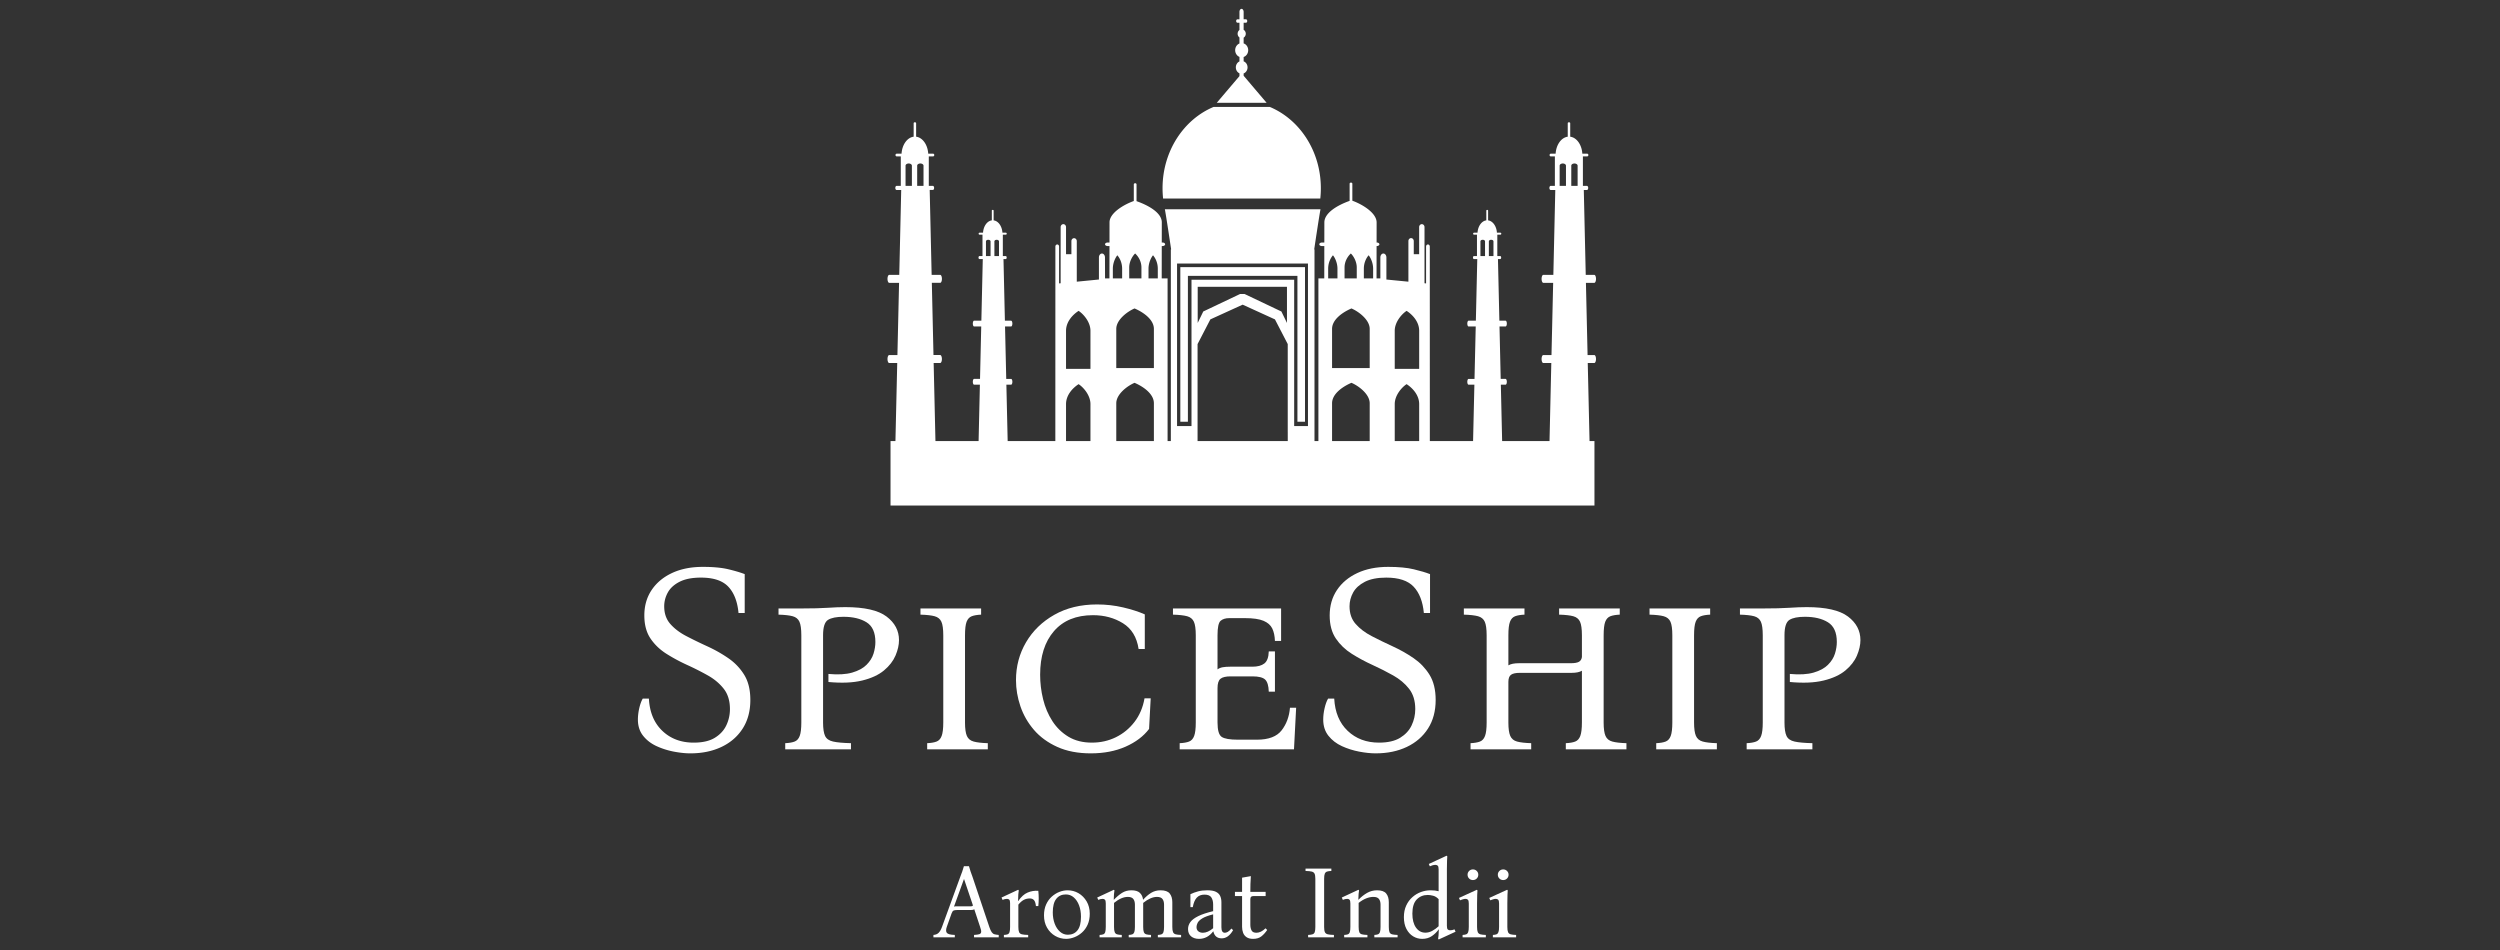
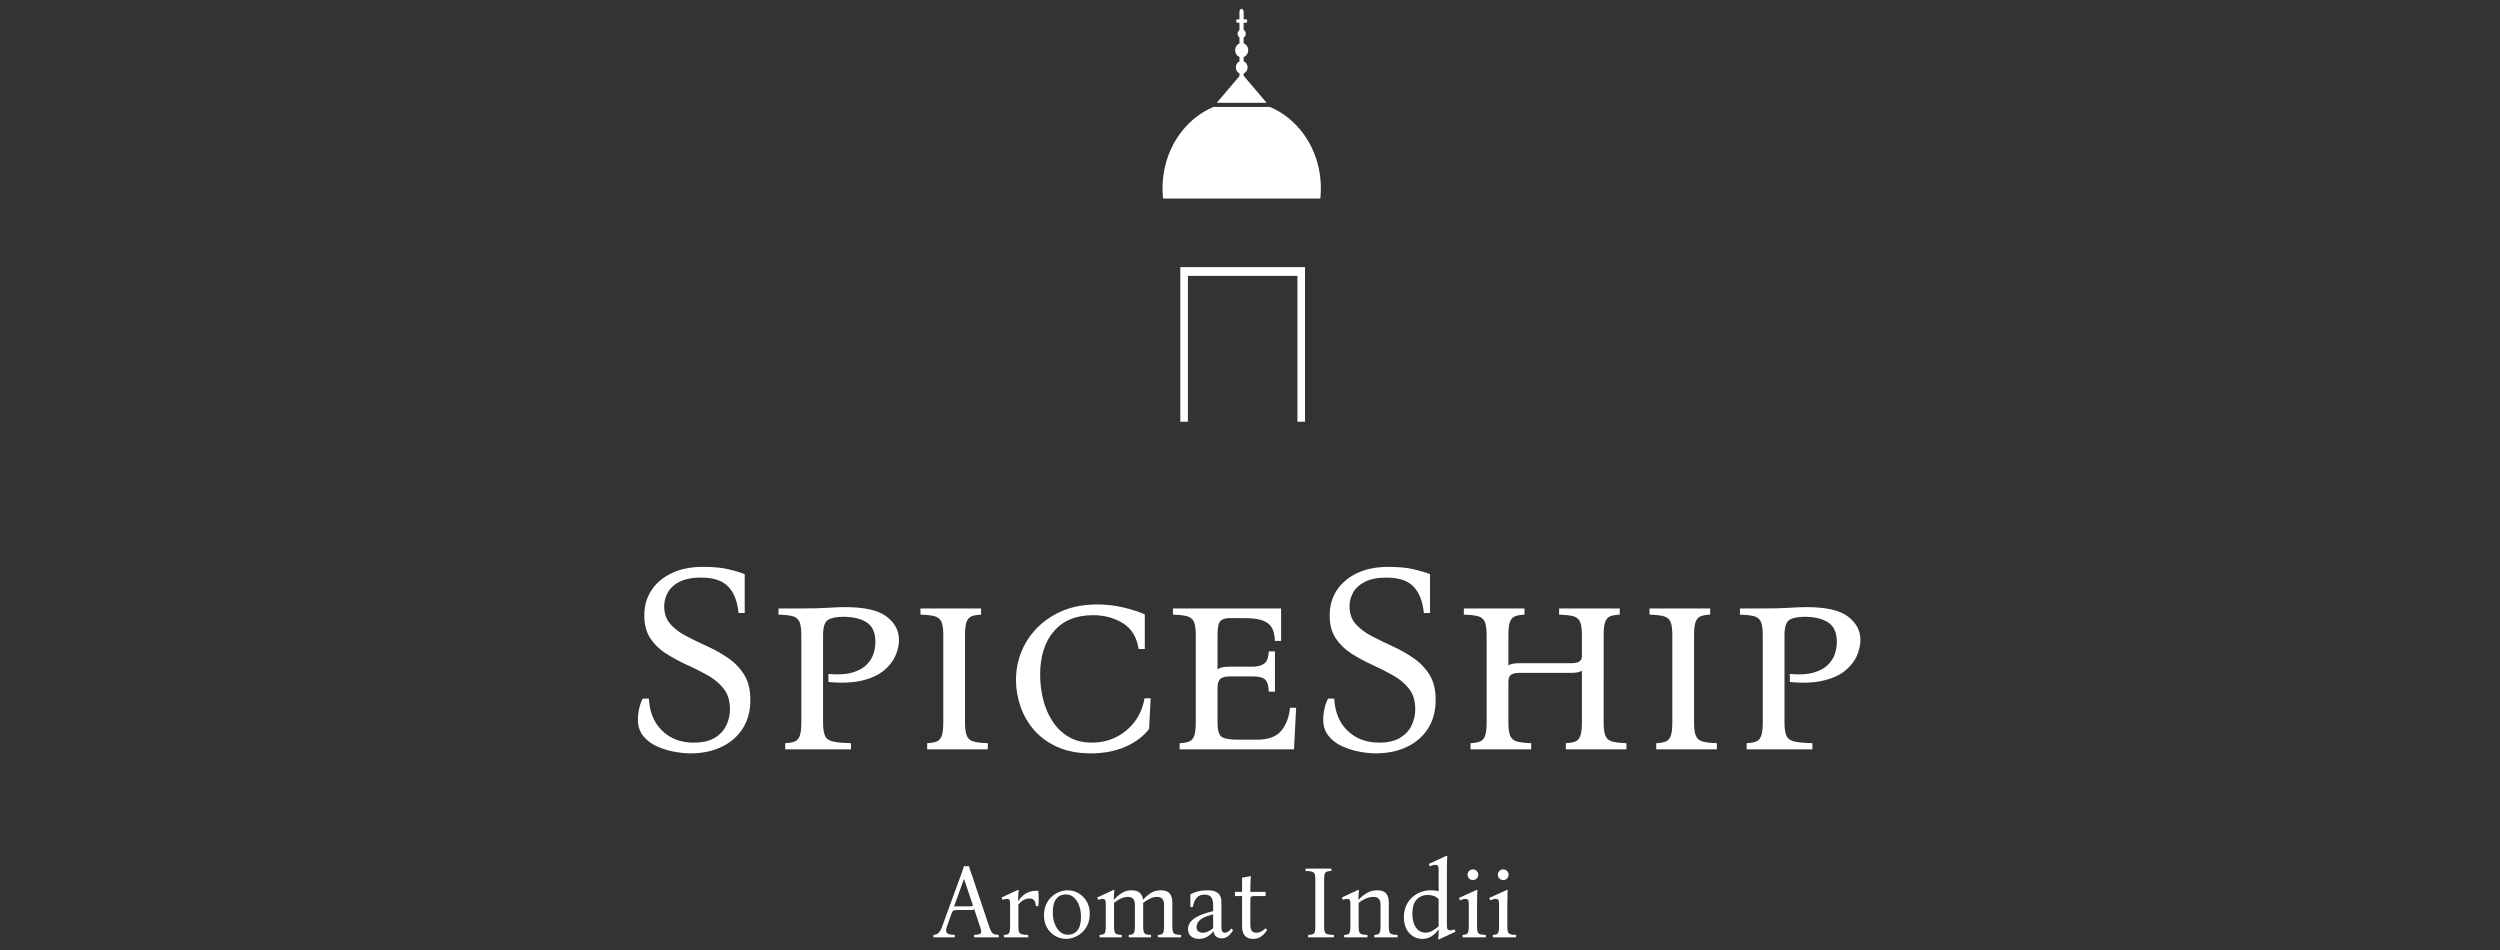
<svg xmlns="http://www.w3.org/2000/svg" viewBox="0 0 1500 570" height="570" width="1500" version="1.1">
  <rect x="0" y="0" width="1500" height="570" fill="#333333" stroke="none" />
  <svg y="0" x="0" viewBox="0 0 750 570" data-id="lg_tNaGgVkQVpsbkWb8DN" data-version="2" height="570" width="1500" xml:space="preserve">
    <rect fill="transparent" height="100%" width="100%" />
    <path d="M417.18 119.132c.22-2.084.328-4.12.328-6.19 0-22.282-12.71-41.286-30.598-48.774h-33.784c-17.883 7.488-30.598 26.492-30.598 48.775 0 2.069.117 4.11.329 6.189zm-89.812 30.117.004.033c.022-.024.04-.038.057-.067a.16.176 0 0 1-.061.034" fill="#fff" />
-     <path d="M581.568 213.032h-4.021l-.992-43.323h5.009c.576 0 1.043-1.07 1.043-2.398 0-1.312-.467-2.388-1.043-2.388h-5.121l-1.165-50.939h1.896c.416 0 .745-.547.745-1.222 0-.68-.33-1.227-.745-1.227h-2.433V93.848h2.546a.745.818 0 0 0 0-1.637h-2.892c-.32-5.39-3.394-9.69-7.264-10.185V73.92c0-.31-.33-.556-.736-.556-.424 0-.753.247-.753.556v8.106c-3.862.495-6.931 4.79-7.265 10.185h-2.883a.745.818 0 1 0 0 1.637h2.433v17.687h-2.545c-.416 0-.745.547-.745 1.227 0 .675.329 1.222.745 1.222h2.788l-1.16 50.935h-6.018c-.58 0-1.04 1.075-1.04 2.388 0 1.327.46 2.397 1.04 2.397h5.905l-1 43.323h-4.905c-.58 0-1.04 1.075-1.04 2.388 0 1.323.46 2.398 1.04 2.398h4.792l-1.07 46.838h-28.428l-.78-33.837h2.84c.412 0 .754-.775.754-1.736 0-.956-.342-1.737-.754-1.737h-2.926l-.719-31.454h3.645c.412 0 .754-.78.754-1.736 0-.96-.342-1.732-.754-1.732h-3.723l-.848-36.986h1.38c.3 0 .538-.4.538-.894 0-.49-.238-.89-.537-.89h-1.77v-12.844h1.852a.541.595 0 0 0 .541-.59.545.6 0 0 0-.54-.595h-2.096c-.238-3.915-2.463-7.035-5.277-7.397v-5.884c0-.224-.238-.4-.542-.4-.294 0-.54.18-.54.4v5.884c-2.802.357-5.027 3.478-5.27 7.397h-2.099a.537.59 0 0 0-.537.595c0 .324.239.59.537.59h1.77v12.844h-1.852c-.294 0-.541.4-.541.89s.247.894.541.894h2.03l-.844 36.986h-4.372c-.425 0-.762.771-.762 1.732 0 .956.337 1.736.762 1.736h4.286l-.728 31.454h-3.563c-.424 0-.762.78-.762 1.737 0 .96.338 1.736.762 1.736h3.49l-.784 33.837h-25.944l-.03-116.753a1.104 1.213 0 0 0-1.109-1.218 1.108 1.218 0 0 0-1.117 1.218v22.149l-.94-.095v-33.69a1.61 1.77 0 1 0-3.22 0v16.27h-3.23v-7.898a1.61 1.77 0 1 0-3.22 0v24.376l-13.2-1.29v-13.248c0-1.308-.814-2.364-1.81-2.364-1 0-1.817 1.056-1.817 2.364v12.559h-2.29l.025-19.404h.13c.857 0 1.563-.471 1.563-1.056 0-.58-.706-1.052-1.563-1.052h-.121l.017-12.054c0-5.637-8.342-10.794-14.563-13.044v-10.185c0-.38-.368-.69-.818-.69s-.818.31-.818.69v10.285c-7.723 2.764-15.156 7.34-15.156 12.944l-.018 12.054h-1.441c-.866 0-1.567.471-1.567 1.052-.005.585.697 1.056 1.562 1.056h1.442l-.026 19.404h-3.52v97.62h-2.35V149.634h-.178s3.091-20.765 3.78-24.085h-93.392c.688 3.32 3.775 24.085 3.775 24.085h-.178v115.017h-1.956v-97.62h-3.524l.03-19.404h.459c.866 0 1.563-.471 1.563-1.056 0-.58-.702-1.052-1.563-1.052h-.455l.018-12.116c0-5.495-7.433-9.99-15.16-12.702v-10.094c0-.376-.364-.676-.819-.676s-.822.3-.822.676v10c-6.226 2.207-14.568 7.268-14.568 12.796l-.017 12.116h-1.108c-.862 0-1.563.471-1.563 1.052.004.585.701 1.056 1.563 1.056h1.103l-.03 19.404h-2.636l-.04-12.559c0-1.308-.813-2.364-1.813-2.364s-1.814 1.056-1.814 2.364v13.234l-13.286 1.304v-24.376a1.613 1.772 0 0 0-3.225 0v7.897h-3.225v-16.27a1.615 1.774 0 0 0-3.23 0v33.69l-.94.096v-22.15a1.108 1.218 0 0 0-2.216 0l-.03 116.754H229.6l-.775-33.837h2.84c.42 0 .757-.775.757-1.736 0-.956-.338-1.737-.758-1.737h-2.922l-.723-31.454h3.641c.42 0 .758-.78.758-1.736 0-.96-.338-1.732-.758-1.732h-3.723l-.848-36.99h1.38c.3 0 .542-.405.542-.895s-.247-.89-.541-.89h-1.771V140.8h1.853a.541.595 0 0 0 0-1.184h-2.1c-.238-3.915-2.467-7.036-5.277-7.398v-5.884c0-.224-.238-.4-.537-.4s-.54.181-.54.4v5.884c-2.81.357-5.036 3.478-5.274 7.398h-2.104a.541.595 0 0 0-.54.594c0 .324.242.59.54.59h1.775v12.844h-1.848c-.299 0-.541.4-.541.89s.242.894.54.894h2.022l-.848 36.982h-4.368c-.416 0-.753.77-.753 1.732 0 .956.337 1.736.753 1.736h4.29l-.723 31.454h-3.567c-.416 0-.753.78-.753 1.736 0 .961.337 1.737.753 1.737h3.485l-.775 33.837h-25.888l-1.078-46.839h3.91c.575 0 1.042-1.075 1.042-2.397 0-1.313-.467-2.388-1.043-2.388h-4.013l-.991-43.318h5.013c.576 0 1.043-1.076 1.043-2.393s-.467-2.398-1.043-2.398h-5.126l-1.169-50.934h1.905c.411 0 .745-.547.745-1.223 0-.68-.334-1.227-.745-1.227h-2.442V93.838h2.542a.745.818 0 1 0 0-1.636h-2.888c-.329-5.39-3.394-9.69-7.26-10.185V73.91c0-.31-.333-.557-.744-.557-.412 0-.74.257-.74.561v8.111c-3.867.495-6.936 4.79-7.26 10.185h-2.897a.745.818 0 1 0 0 1.637h2.442v17.687h-2.546c-.41 0-.74.547-.74 1.227 0 .675.33 1.222.74 1.222h2.793l-1.17 50.94h-6.017c-.575 0-1.043 1.075-1.043 2.387 0 1.328.463 2.398 1.043 2.398h5.9l-.99 43.323h-4.91c-.575 0-1.043 1.075-1.043 2.388 0 1.323.463 2.398 1.043 2.398h4.797l-1.078 46.833h-2.944v38.656h422.36V264.65h-2.948l-1.074-46.838h3.905c.576 0 1.044-1.075 1.044-2.398.013-1.317-.455-2.383-1.03-2.383M168.33 111.535V99.409c0-.733.853-1.318 1.9-1.318s1.905.59 1.905 1.318v12.126zm6.978 0V99.409c0-.733.849-1.318 1.896-1.318 1.052 0 1.905.59 1.905 1.318v12.126zm44.027 42.095h-2.762v-8.8c0-.529.62-.961 1.381-.961.766 0 1.381.428 1.381.96zm5.065 0h-2.762v-8.8c0-.529.615-.961 1.377-.961s1.385.428 1.385.96zm54.872 111.017h-14.654v-22.192c0-5.252 3.77-9.515 7.537-11.96 2.935 1.894 7.117 6.698 7.117 11.96zm0-43.333h-14.654v-22.839c0-5.252 3.77-9.51 7.537-11.954 2.935 1.898 7.117 6.698 7.117 11.954zM309.86 160.5v6.532h-7.33V160.5c0-3.686 2.092-7.069 3.56-8.405 1.883 1.717 3.77 4.704 3.77 8.405m-17.152.685c0-3.515 1.589-6.736 2.706-8.006 1.433 1.641 2.866 4.49 2.866 8.006v5.847h-5.572zm24.628 103.463h-22.572V241.98c0-5.409 6.446-10.347 10.966-12.292 5.801 2.511 11.606 6.883 11.606 12.292zm0-43.823h-22.572v-23.471c0-5.395 6.446-10.338 10.966-12.288 5.801 2.512 11.606 6.893 11.606 12.288zm-3.23-53.793v-5.847c0-3.515 1.594-6.736 2.707-8.006 1.432 1.641 2.861 4.49 2.861 8.006v5.847zm83.548 97.616H343.54v-58.199l7.672-14.813 19.286-8.796h.195l19.281 8.796 7.667 14.813v52.718h.009zM343.62 193.77v-21.697h53.56v21.697l-2.758-5.675-.584-1.208-1.13-.523-20.334-9.671-.666-.314h-2.615l-.671.314-20.334 9.661-1.13.528-.576 1.199zm66.162 61.857h-8.277V167.86H339.9v87.768h-8.667v-97.506h78.551zm29.273-95.128v6.532h-7.324v-6.532c0-3.686 1.887-6.683 3.77-8.405 1.46 1.336 3.554 4.704 3.554 8.405m-17.152.685c0-3.515 1.43-6.365 2.866-8.006 1.117 1.275 2.706 4.49 2.706 8.006v5.847h-5.572zm24.919 103.463h-22.585v-22.668c0-5.409 5.818-9.78 11.628-12.292 4.515 1.945 10.957 6.883 10.957 12.292zm0-43.823h-22.585v-23.471c0-5.395 5.818-9.776 11.628-12.288 4.515 1.95 10.957 6.893 10.957 12.288zm2.052-53.793h-5.567v-5.847c0-3.515 1.437-6.365 2.865-8.006 1.117 1.275 2.702 4.49 2.702 8.006zm27.628 97.616h-14.663v-22.192c0-5.252 4.187-10.057 7.122-11.96 3.77 2.445 7.541 6.698 7.541 11.96zm0-43.333h-14.663v-22.839c0-5.252 4.187-10.047 7.122-11.954 3.77 2.445 7.541 6.698 7.541 11.954zm36.758-67.684v-8.8c0-.529.624-.961 1.386-.961.762 0 1.372.428 1.372.96v8.801zm5.061 0v-8.8c0-.529.628-.961 1.381-.961.766 0 1.381.428 1.381.96v8.801zm42.469-42.095V99.409c0-.733.844-1.318 1.896-1.318 1.047 0 1.896.59 1.896 1.318v12.126zm10.783 0h-3.805V99.409c0-.733.849-1.318 1.905-1.318 1.043 0 1.896.59 1.896 1.318v12.126z" fill="#fff" />
    <path d="M337.74 166.798v-1.285h65.716v87.531h4.546v-92.763h-74.807v92.763h4.545zm32.274-105.104h14.974l-7.49-8.805-6.315-7.445V44.06a3.507 3.853 0 0 0 2.35-3.63 3.52 3.868 0 0 0-2.35-3.634v-2.598a3.896 4.281 0 0 0 2.74-4.081 3.896 4.281 0 0 0-2.74-4.077v-3.454a2.424 2.664 0 0 0 0-4.695v-4.243h1.38c.434 0 .78-.467.78-1.037s-.346-1.033-.78-1.033h-1.38V7.16c0-1.018-.563-1.846-1.251-1.846-.697 0-1.256.823-1.256 1.846v4.42h-1.208c-.424 0-.77.46-.77 1.032s.346 1.037.77 1.037h1.208v4.348a2.442 2.683 0 0 0 0 4.486v3.615a3.9 4.286 0 0 0-2.571 4.02 3.896 4.281 0 0 0 2.571 4.02v2.716a3.515 3.863 0 0 0 0 7.14v1.656l-6.147 7.235-7.485 8.81h1.212zM39.295 452.018q-4.5 0-9.98-1.04-5.47-1.05-10.38-3.3-4.91-2.26-8.05-6.2-3.14-3.95-3.14-9.74 0-3.22.8-6.76.81-3.55 2.1-5.8h3.7q.64 12.24 8.05 19.32 7.4 7.08 18.84 7.08 7.88 0 12.63-2.89 4.75-2.9 6.93-7.49 2.17-4.59 2.17-9.74 0-7.41-3.7-12.16-3.71-4.75-9.58-8.05-5.88-3.3-12.4-6.28-6.52-2.97-12.4-6.68-5.87-3.7-9.58-9.17-3.7-5.48-3.7-13.85 0-8.69 4.35-15.21 4.35-6.52 12.23-10.23 7.89-3.7 18.52-3.7 9.34 0 15.38 1.45 6.03 1.45 9.74 2.9v23.34h-3.71q-.96-10.3-6.12-15.78-5.15-5.47-16.42-5.47-7.89 0-12.8 2.49-4.91 2.5-7.08 6.44-2.17 3.95-2.17 8.3 0 6.44 3.7 10.62 3.7 4.19 9.58 7.25 5.87 3.06 12.56 6.12 6.68 3.05 12.55 7.08 5.88 4.02 9.58 9.98 3.71 5.96 3.71 15.14 0 9.98-4.59 17.14-4.59 7.17-12.72 11.03-8.13 3.86-18.6 3.86" fill="#fff" />
-     <rect transform="translate(41.98 396.57)" ry="0" rx="0" fill="none" y="-55.95" x="-33.73" height="111.89" width="67.46" />
    <path d="M96.135 449.608v-3.7q3.54-.16 5.63-.97 2.09-.8 3.06-3.38.97-2.58.97-8.05v-52.33q0-5.63-1.13-8.13-1.13-2.49-4.03-3.3-2.89-.8-8.53-.96v-3.71h13.69q9.98 0 15.86-.4 5.87-.4 10.54-.4 17.23 0 24.71 5.63 7.49 5.64 7.49 14.17 0 4.35-2.09 9.26-2.1 4.91-6.93 8.94-4.83 4.02-13.04 6.03-8.21 2.02-20.28.89v-4.83q8.69.8 14.25-.81 5.55-1.61 8.61-4.67 3.06-3.05 4.19-6.68 1.12-3.62 1.12-7 0-8.53-5.31-11.83-5.31-3.3-13.85-3.3-6.28 0-9.25 1.85-2.98 1.85-2.98 9.25v52.33q0 5.47 1.21 8.05 1.2 2.58 4.83 3.38 3.62.81 10.7.97v3.7Z" fill="#fff" />
    <rect transform="translate(128.75 407.44)" ry="0" rx="0" fill="none" y="-42.66" x="-36.15" height="85.33" width="72.29" />
    <path d="M204.005 433.508q0 5.47 1.12 8.05 1.13 2.58 4.11 3.38 2.98.81 8.45.97v3.7h-36.38v-3.7q3.54-.16 5.63-.97 2.09-.8 3.06-3.38.97-2.58.97-8.05v-52.33q0-5.63-1.13-8.13-1.13-2.49-4.03-3.3-2.89-.8-8.53-.96v-3.71h36.39v3.71q-3.55.16-5.64.96-2.09.81-3.06 3.3-.96 2.5-.96 8.13Z" fill="#fff" />
    <rect transform="translate(197.98 407.84)" ry="0" rx="0" fill="none" y="-42.27" x="-20.2" height="84.53" width="40.41" />
    <path d="M279.515 452.018q-11.6 0-20.13-3.86t-14.01-10.22q-5.47-6.36-8.13-14.17-2.65-7.81-2.65-15.7 0-12.4 6.03-22.7 6.04-10.3 16.99-16.5 10.95-6.2 25.6-6.2 8.05 0 15.62 1.77 7.56 1.77 13.04 4.19v20.77h-3.71q-1.61-10.63-9.41-15.46-7.81-4.83-17.96-4.83-15.13 0-23.42 9.58-8.29 9.58-8.29 26.16 0 7.41 1.77 14.65 1.77 7.25 5.55 13.12 3.79 5.88 9.66 9.42 5.88 3.54 14.09 3.54 7.73 0 14.33-3.22t11.19-9.17q4.59-5.96 6.04-14.17h3.7l-.97 18.35q-4.99 6.6-14.08 10.63-9.1 4.02-20.85 4.02" fill="#fff" />
    <rect transform="translate(275.5 407.84)" ry="0" rx="0" fill="none" y="-44.67" x="-40.41" height="89.35" width="80.82" />
    <path d="M332.805 449.608v-3.7q3.54-.16 5.63-.97 2.09-.8 3.06-3.38.97-2.58.97-8.05v-52.33q0-5.63-1.13-8.13-1.13-2.49-4.03-3.3-2.89-.8-8.53-.96v-3.71h64.88v19.49h-3.7q-.16-4.51-1.61-7.49-1.45-2.98-5.23-4.59-3.78-1.61-11.19-1.61h-9.34q-3.38 0-5.23 1.61-1.85 1.61-1.85 8.69v20.45q1.29-.96 3.14-1.29 1.85-.32 4.42-.32h13.37q4.67 0 7.16-1.93 2.5-1.93 2.66-7.25h3.7v24.15h-3.7q-.16-5.31-2.17-7.24-2.02-1.93-7.65-1.93h-13.04q-4.35 0-6.12 1.45-1.77 1.45-1.77 5.63v20.61q0 6.92 2.49 8.61 2.5 1.69 9.74 1.69h11.43q10.47 0 14.82-5.63 4.34-5.64 4.99-13.53h3.7l-1.29 24.96Z" fill="#fff" />
-     <rect transform="translate(366.23 407.84)" ry="0" rx="0" fill="none" y="-42.27" x="-36.95" height="84.53" width="73.9" />
    <path d="M450.495 452.018q-4.51 0-9.98-1.04-5.48-1.05-10.39-3.3-4.91-2.26-8.05-6.2-3.14-3.95-3.14-9.74 0-3.22.81-6.76.8-3.55 2.09-5.8h3.7q.65 12.24 8.05 19.32 7.41 7.08 18.84 7.08 7.89 0 12.64-2.89 4.75-2.9 6.92-7.49t2.17-9.74q0-7.41-3.7-12.16t-9.58-8.05q-5.87-3.3-12.39-6.28-6.53-2.97-12.4-6.68-5.88-3.7-9.58-9.17-3.7-5.48-3.7-13.85 0-8.69 4.34-15.21 4.35-6.52 12.24-10.23 7.89-3.7 18.51-3.7 9.34 0 15.38 1.45 6.04 1.45 9.74 2.9v23.34h-3.7q-.97-10.3-6.12-15.78-5.15-5.47-16.42-5.47-7.89 0-12.8 2.49-4.91 2.5-7.09 6.44-2.17 3.95-2.17 8.3 0 6.44 3.7 10.62 3.71 4.19 9.58 7.25 5.88 3.06 12.56 6.12 6.68 3.05 12.56 7.08 5.87 4.02 9.58 9.98 3.7 5.96 3.7 15.14 0 9.98-4.59 17.14-4.59 7.17-12.72 11.03-8.13 3.86-18.59 3.86" fill="#fff" />
    <rect transform="translate(453.17 396.57)" ry="0" rx="0" fill="none" y="-55.95" x="-33.73" height="111.89" width="67.46" />
    <path d="M587.185 433.508q0 5.47 1.12 8.05 1.13 2.58 4.11 3.38 2.98.81 8.45.97v3.7h-36.38v-3.7q3.54-.16 5.63-.97 2.09-.8 3.06-3.38.97-2.58.97-8.05v-31.07q-2.1 1.28-6.28 1.28h-31.08q-3.54 0-5.15 1.13-1.61 1.13-1.61 4.35v24.31q0 5.47 1.13 8.05 1.13 2.58 4.1 3.38 2.98.81 8.46.97v3.7h-36.39v-3.7q3.54-.16 5.64-.97 2.09-.8 3.05-3.38.97-2.58.97-8.05v-52.33q0-5.63-1.13-8.13-1.12-2.49-4.02-3.3-2.9-.8-8.53-.96v-3.71h36.38v3.71q-3.54.16-5.63.96-2.1.81-3.06 3.3-.97 2.5-.97 8.13v18.04q2.09-1.29 6.44-1.29h31.07q3.22 0 4.75-.81 1.53-.8 1.86-2.89v-13.05q0-5.63-1.13-8.13-1.13-2.49-4.03-3.3-2.89-.8-8.53-.96v-3.71h36.39v3.71q-3.55.16-5.64.96-2.09.81-3.06 3.3-.96 2.5-.96 8.13Z" fill="#fff" />
-     <rect transform="translate(552.59 407.84)" ry="0" rx="0" fill="none" y="-42.27" x="-48.78" height="84.53" width="97.56" />
    <path d="M641.435 433.508q0 5.47 1.13 8.05 1.13 2.58 4.11 3.38 2.97.81 8.45.97v3.7h-36.39v-3.7q3.54-.16 5.64-.97 2.09-.8 3.06-3.38.96-2.58.96-8.05v-52.33q0-5.63-1.12-8.13-1.13-2.49-4.03-3.3-2.9-.8-8.53-.96v-3.71h36.38v3.71q-3.54.16-5.63.96-2.09.81-3.06 3.3-.97 2.5-.97 8.13Z" fill="#fff" />
    <rect transform="translate(635.42 407.84)" ry="0" rx="0" fill="none" y="-42.27" x="-20.2" height="84.53" width="40.41" />
    <path d="M672.995 449.608v-3.7q3.54-.16 5.63-.97 2.1-.8 3.06-3.38.97-2.58.97-8.05v-52.33q0-5.63-1.13-8.13-1.12-2.49-4.02-3.3-2.9-.8-8.54-.96v-3.71h13.69q9.98 0 15.86-.4 5.87-.4 10.54-.4 17.23 0 24.72 5.63 7.48 5.64 7.48 14.17 0 4.35-2.09 9.26t-6.92 8.94q-4.83 4.02-13.04 6.03-8.21 2.02-20.29.89v-4.83q8.69.8 14.25-.81 5.55-1.61 8.61-4.67 3.06-3.05 4.19-6.68 1.13-3.62 1.13-7 0-8.53-5.32-11.83-5.31-3.3-13.84-3.3-6.28 0-9.26 1.85-2.98 1.85-2.98 9.25v52.33q0 5.47 1.21 8.05 1.21 2.58 4.83 3.38 3.62.81 10.7.97v3.7Z" fill="#fff" />
    <rect transform="translate(705.61 407.44)" ry="0" rx="0" fill="none" y="-42.66" x="-36.15" height="85.33" width="72.29" />
    <path d="M218.595 556.188q.74 2.17 1.43 3.13.68.96 1.64 1.24.96.28 2.57.4v1.43h-14.82v-1.43q2.11-.12 3.13-.43 1.03-.31 1.15-1.31.13-.99-.62-3.03l-3.53-10.67q-.31.31-.93.4-.62.1-1.3.1h-8.13q-1.36 0-2.04.31-.68.31-1.18 1.67l-2.91 8.19q-.81 2.35.03 3.5.83 1.15 4.8 1.27v1.43h-12.83v-1.43q1.98-.12 3.13-1.27t2.01-3.5l10.98-30.14q.62-1.61 1.18-3.16.55-1.55.99-3.16h3.04q.43 1.61.96 3.16.52 1.55 1.14 3.16Zm-11.16-12.4q.81 0 1.12-.22.31-.22 0-.96l-5.09-15.07h-.12l-5.95 16.43q.31-.12.74-.15t.99-.03Z" fill="#fff" />
    <rect transform="translate(205.15 541.56)" ry="0" rx="0" fill="none" y="-21.33" x="-19.59" height="42.66" width="39.18" />
    <path d="M227.335 562.388v-1.43q1.43-.06 2.23-.37.81-.31 1.15-1.3.34-1 .34-3.17v-14.19q0-1.62-.49-2.11-.5-.5-1.37-.5-.68 0-1.33.16-.65.15-1.33.46l-.62-1.42 9.98-4.65.37.37q-.12.56-.28 2.38-.15 1.83-.15 4h.12q2.54-3.78 5.61-5.08 3.07-1.3 6.42-1.05.49 4.58 0 9.17h-1.43q-.25-2.54-1.15-3.56-.89-1.03-2.51-1.03-2.04 0-3.65.87-1.62.87-3.23 2.85v13.33q0 2.17.44 3.17.43.99 1.7 1.3 1.27.31 3.75.37v1.43Z" fill="#fff" />
    <rect transform="translate(237.63 548.63)" ry="0" rx="0" fill="none" y="-14.26" x="-11.22" height="28.52" width="22.44" />
    <path d="M265.525 534.178q3.6 0 6.61 1.76 3 1.77 4.86 4.93 1.86 3.16 1.86 7.38 0 3.72-1.27 6.54t-3.38 4.71q-2.1 1.89-4.62 2.85-2.51.97-4.92.97-3.54 0-6.58-1.77-3.03-1.77-4.86-4.93-1.83-3.16-1.83-7.38 0-3.72 1.27-6.54t3.38-4.71q2.11-1.89 4.59-2.85 2.48-.96 4.89-.96m.19 26.66q3.66 0 5.77-2.64 2.1-2.63 2.1-8.15 0-3.78-1.14-6.82-1.15-3.04-3.2-4.81-2.04-1.76-4.77-1.76-3.6 0-5.7 2.63-2.11 2.64-2.11 8.15 0 3.72 1.14 6.76 1.15 3.04 3.2 4.84 2.04 1.8 4.71 1.8" fill="#fff" />
    <rect transform="translate(265.63 549.25)" ry="0" rx="0" fill="none" y="-14.57" x="-13.73" height="29.14" width="27.46" />
    <path d="M284.745 562.388v-1.43q1.43-.06 2.24-.37.8-.31 1.14-1.3.34-1 .34-3.17v-14.07q0-1.67-.49-2.2-.5-.53-1.37-.53-.68 0-1.33.16-.65.15-1.33.46l-.62-1.42 9.98-4.65.37.37q-.12.56-.28 2.17-.15 1.61-.15 3.41h.12q2.36-2.48 4.81-4.06 2.45-1.58 5.67-1.58 3.47 0 5.08 1.55 1.62 1.55 1.93 4.15 2.29-2.6 4.8-4.15 2.51-1.55 5.67-1.55 3.97 0 5.52 1.95 1.55 1.95 1.55 5.18v14.81q0 2.17.44 3.17.43.99 1.58 1.3 1.14.31 3.25.37v1.43h-13.95v-1.43q1.37-.06 2.17-.37.81-.31 1.18-1.3.37-1 .37-3.17v-13.33q0-2.17-.96-3.41-.96-1.24-3.32-1.24-3.72 0-8.24 3.6v14.38q0 2.17.4 3.17.4.99 1.43 1.3 1.02.31 2.88.37v1.43h-13.39v-1.43q1.36-.06 2.17-.37.8-.31 1.18-1.3.37-1 .37-3.17v-13.33q0-2.17-.96-3.41-.96-1.24-3.32-1.24-3.84 0-8.25 3.6v14.38q0 2.17.41 3.17.4.99 1.39 1.3.99.31 2.85.37v1.43Z" fill="#fff" />
    <rect transform="translate(309 548.63)" ry="0" rx="0" fill="none" y="-14.26" x="-25.17" height="28.52" width="50.34" />
    <path d="M344.395 563.318q-2.92 0-4.75-1.52-1.82-1.52-1.82-4.37 0-2.3 1.42-4.22 1.43-1.92 4.71-3.53 3.29-1.62 8.93-2.98v-4.03q0-2.54-1.08-4.22-1.09-1.67-4.13-1.67-2.91 0-4.62 1.83-1.7 1.83-2.38 5.67h-1.43v-7.75q2.17-1.05 4.62-1.7 2.45-.65 5.43-.65 3.41 0 5.23.89 1.83.9 2.58 2.52.74 1.61.74 3.78v15q0 3.29 2.05 3.29.74 0 1.7-.5.96-.49 2.27-2.04l.99.99q-2.85 4.9-6.82 4.9-4.09 0-5.02-4.16h-.13q-3.41 4.47-8.49 4.47m2.29-3.66q2.98 0 6.2-2.73v-8.31q-4.46 1.12-6.57 2.45-2.11 1.33-2.76 2.67-.65 1.33-.65 2.45 0 1.79 1.12 2.63 1.11.84 2.66.84" fill="#fff" />
    <rect transform="translate(351.84 549.25)" ry="0" rx="0" fill="none" y="-14.57" x="-13.52" height="29.14" width="27.03" />
    <path d="m384.325 556.988.99.99q-1.49 2.24-3.41 3.79-1.92 1.55-5.02 1.55-2.48 0-3.94-1-1.46-.99-2.08-2.63-.62-1.64-.62-3.57v-18.47h-4.28v-2.54h4.28v-8.5l5.27-.93q-.18 2.36-.25 4.71-.06 2.36-.06 4.72h9.18v2.54h-7.26q-1.05 0-1.48.43-.44.44-.44 1.49v15.25q0 1.99.71 3.41.72 1.43 2.95 1.43 1.3 0 2.67-.65 1.36-.65 2.79-2.02" fill="#fff" />
-     <rect transform="translate(376.14 545)" ry="0" rx="0" fill="none" y="-18.82" x="-9.68" height="37.64" width="19.35" />
    <path d="M409.865 562.388v-1.43q1.67-.06 2.63-.37.97-.31 1.34-1.3.37-1 .37-3.1v-28.83q0-2.17-.47-3.14-.46-.96-1.7-1.27-1.24-.31-3.72-.37v-1.42h15.5v1.42q-1.67.06-2.6.37-.93.31-1.34 1.27-.4.97-.4 3.14v28.83q0 2.1.46 3.1.47.99 1.74 1.3 1.27.31 3.69.37v1.43Z" fill="#fff" />
    <rect transform="translate(417.34 542.27)" ry="0" rx="0" fill="none" y="-20.61" x="-8.53" height="41.23" width="17.05" />
    <path d="M458.285 556.118q0 2.17.4 3.17.41.99 1.55 1.3 1.15.31 3.32.37v1.43h-13.95v-1.43q1.37-.06 2.17-.37.81-.31 1.18-1.3.37-1 .37-3.17v-13.33q0-2.17-.96-3.41-.96-1.24-3.32-1.24-2.04 0-4.27.87-2.24.87-4.59 2.73v14.38q0 2.17.4 3.17.4.99 1.55 1.3 1.15.31 3.32.37v1.43h-13.95v-1.43q1.42-.06 2.23-.37t1.15-1.3q.34-1 .34-3.17v-14.07q0-1.67-.5-2.2-.49-.53-1.36-.53-.68 0-1.34.16-.65.15-1.33.46l-.62-1.42 9.98-4.65.38.37q-.13.56-.28 2.17-.16 1.61-.16 3.41h.13q2.35-2.48 5.11-4.06 2.76-1.58 5.98-1.58 3.97 0 5.52 1.95 1.55 1.95 1.55 5.18Z" fill="#fff" />
    <rect transform="translate(447.31 548.63)" ry="0" rx="0" fill="none" y="-14.26" x="-16.74" height="28.52" width="33.48" />
    <path d="m497.715 557.608.62 1.43-10.1 4.65-.37-.37q.12-.56.27-2.21.16-1.64.16-3.5h-.06q-1.61 2.3-4.06 4-2.45 1.71-5.86 1.71-2.92 0-5.43-1.52t-4.03-4.44q-1.52-2.91-1.52-7.06 0-3.97 1.4-6.98 1.39-3.01 3.72-5.05 2.32-2.05 5.14-3.07 2.83-1.02 5.68-1.02 2.85 0 4.9.55v-13.08q0-1.73-.53-2.23t-1.4-.5q-.8 0-1.7.25-.9.25-1.64.62l-.62-1.42 10.72-4.96.37.37q-.06.49-.15 2.66t-.09 5.15v33.85q0 1.74.52 2.23.53.5 1.4.5 1.3 0 2.66-.56m-17.48 1.99q2.17 0 4.18-1.12 2.02-1.12 3.76-2.73v-16.24q-1.49-1.61-3.32-2.08-1.83-.46-3.19-.46-3.97 0-6.61 2.69-2.63 2.7-2.63 8.53 0 5.33 2.17 8.37 2.17 3.04 5.64 3.04" fill="#fff" />
    <rect transform="translate(483.33 539.05)" ry="0" rx="0" fill="none" y="-25.14" x="-15.5" height="50.28" width="31" />
    <path d="M511.235 556.118q0 2.17.43 3.17.44.99 1.58 1.3 1.15.31 3.26.37v1.43h-13.95v-1.43q1.36-.06 2.17-.37.81-.31 1.18-1.3.37-1 .37-3.17v-14.01q0-1.73-.53-2.26-.52-.53-1.39-.53-.81 0-1.71.28-.9.28-1.64.59l-.62-1.43 10.73-4.89.37.37q-.06.49-.16 2.66-.09 2.17-.09 5.15Zm-2.48-28.08q-1.36 0-2.29-.93-.93-.93-.93-2.3 0-1.3.93-2.23.93-.93 2.29-.93 1.36 0 2.29.93.93.93.93 2.23 0 1.37-.93 2.3-.93.93-2.29.93" fill="#fff" />
    <rect transform="translate(508.94 542.52)" ry="0" rx="0" fill="none" y="-20.37" x="-8.06" height="40.74" width="16.12" />
    <path d="M529.405 556.118q0 2.17.43 3.17.43.99 1.58 1.3 1.15.31 3.26.37v1.43h-13.95v-1.43q1.36-.06 2.17-.37.8-.31 1.17-1.3.38-1 .38-3.17v-14.01q0-1.73-.53-2.26-.53-.53-1.4-.53-.8 0-1.7.28-.9.28-1.64.59l-.62-1.43 10.72-4.89.37.37q-.06.49-.15 2.66t-.09 5.15Zm-2.48-28.08q-1.37 0-2.3-.93-.93-.93-.93-2.3 0-1.3.93-2.23.93-.93 2.3-.93 1.36 0 2.29.93.93.93.93 2.23 0 1.37-.93 2.3-.93.93-2.29.93" fill="#fff" />
    <rect transform="translate(527.12 542.52)" ry="0" rx="0" fill="none" y="-20.37" x="-8.06" height="40.74" width="16.12" />
  </svg>
</svg>